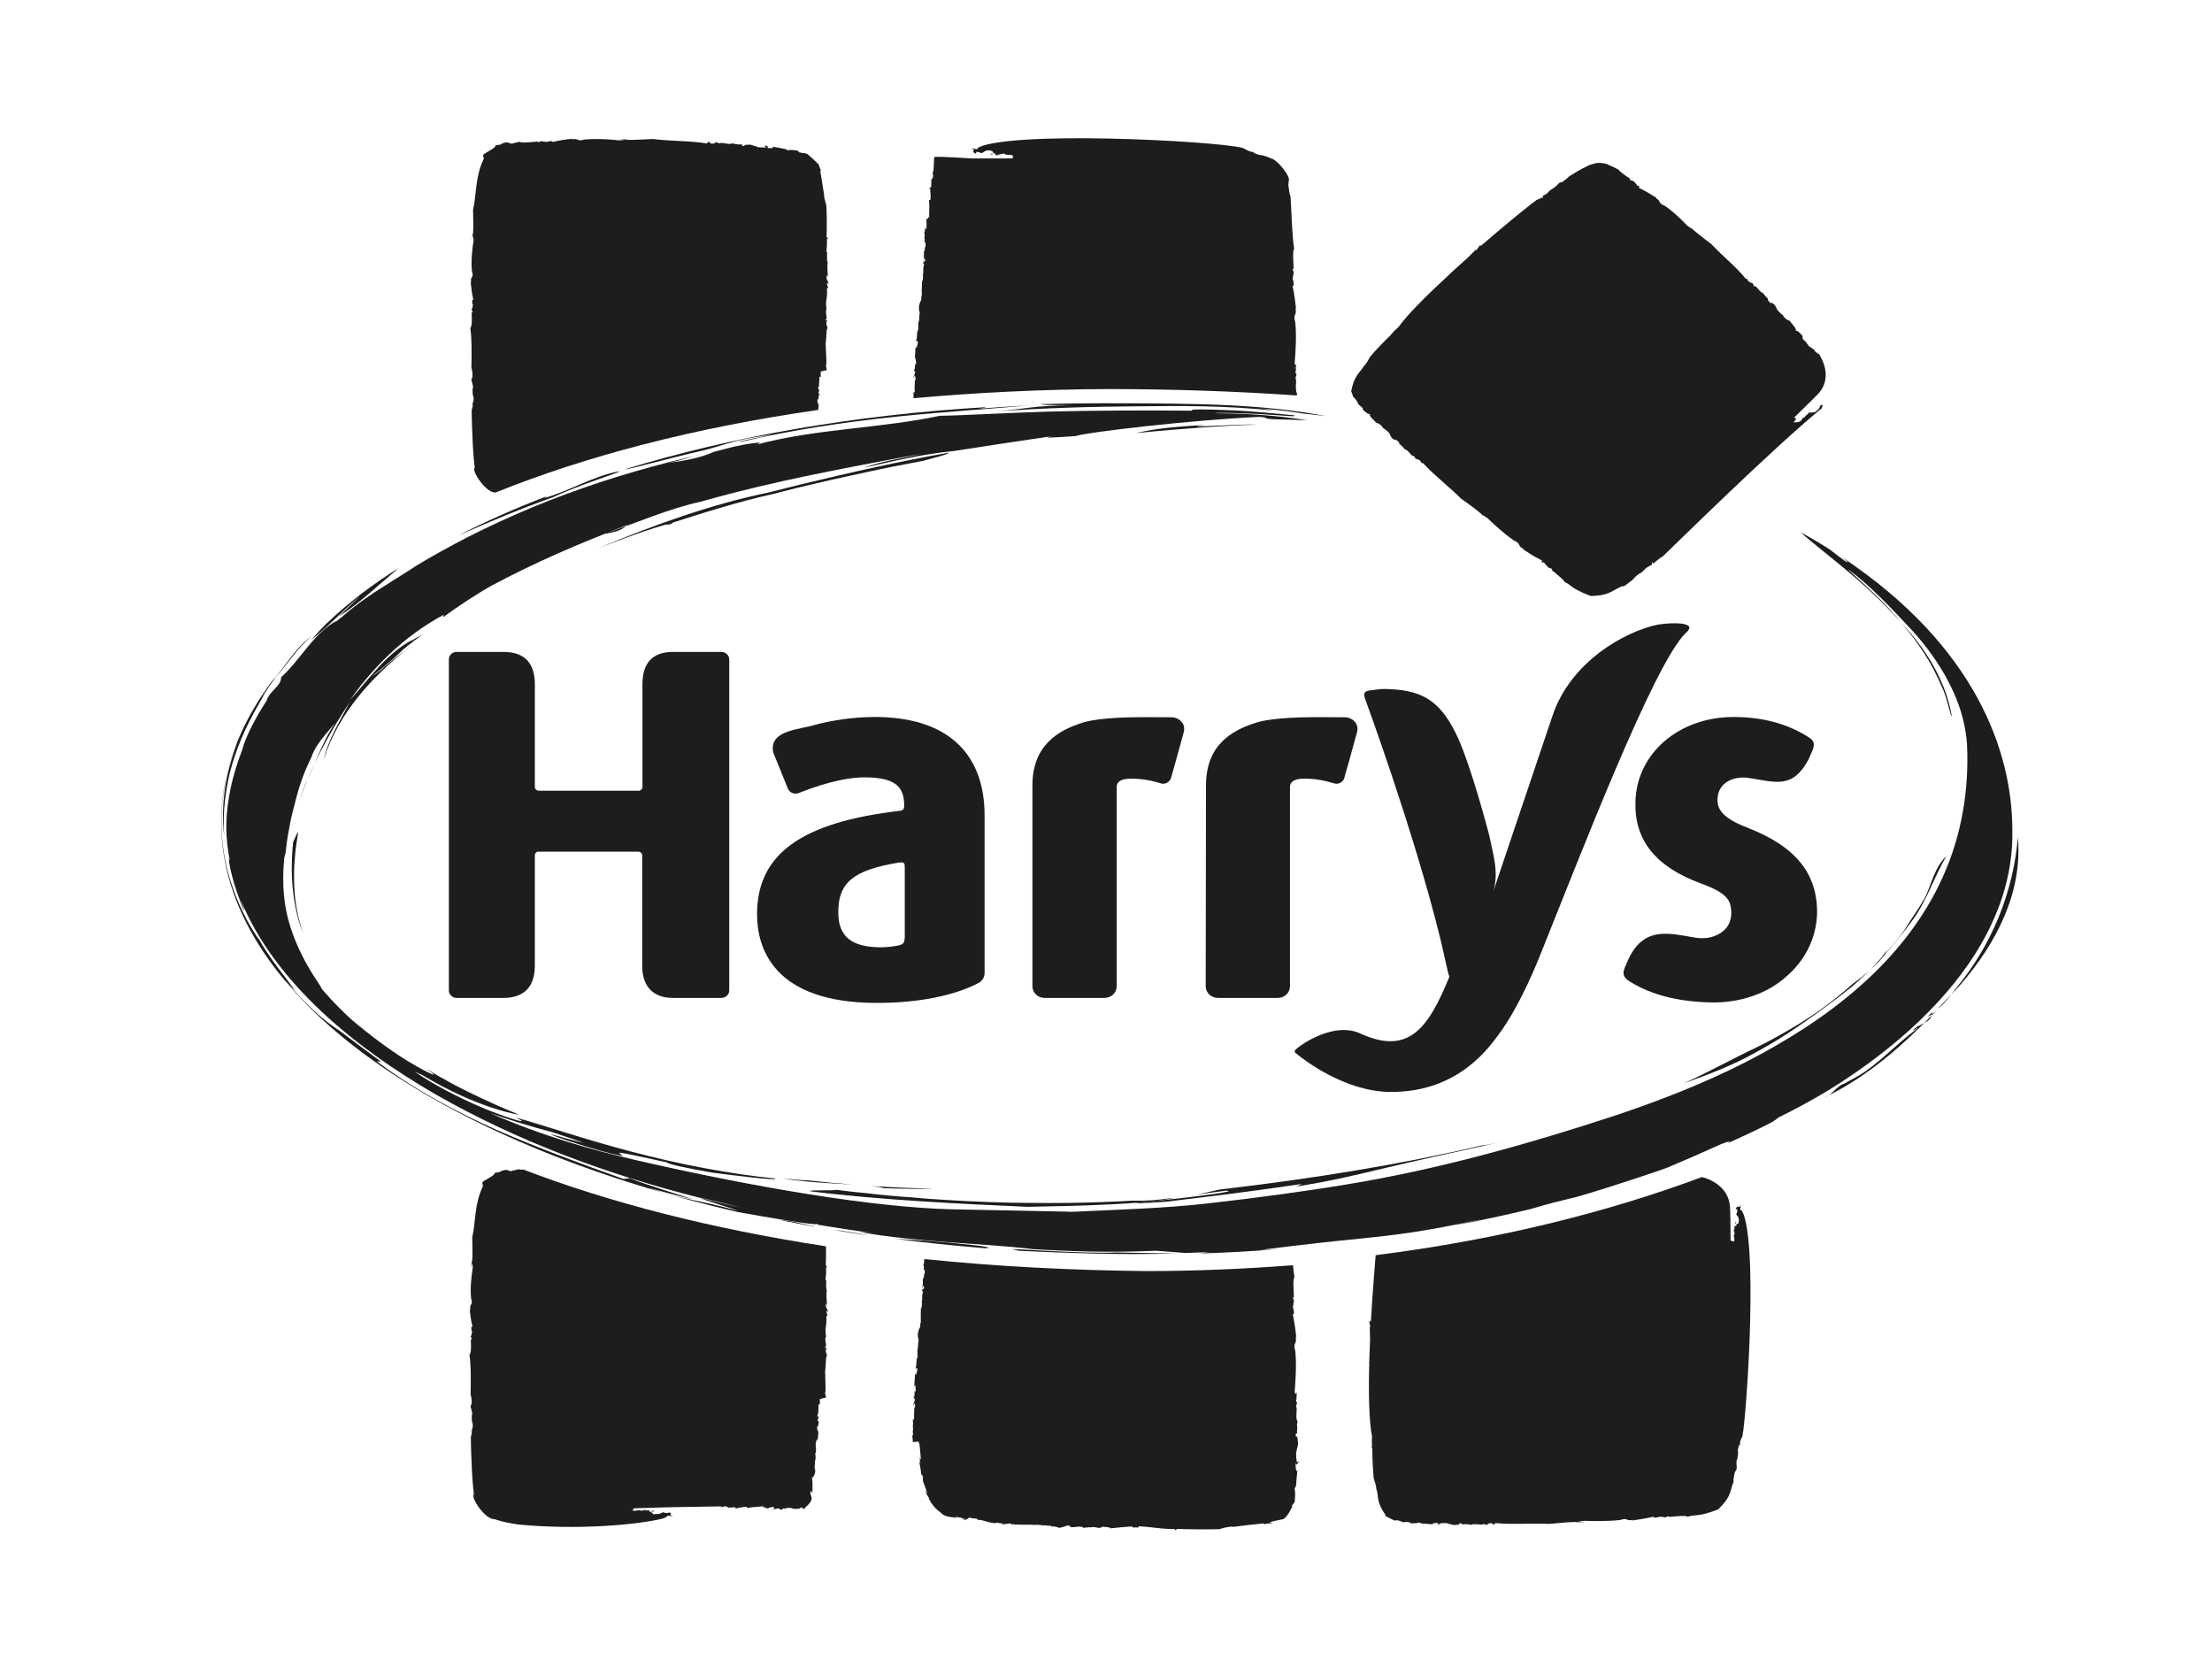
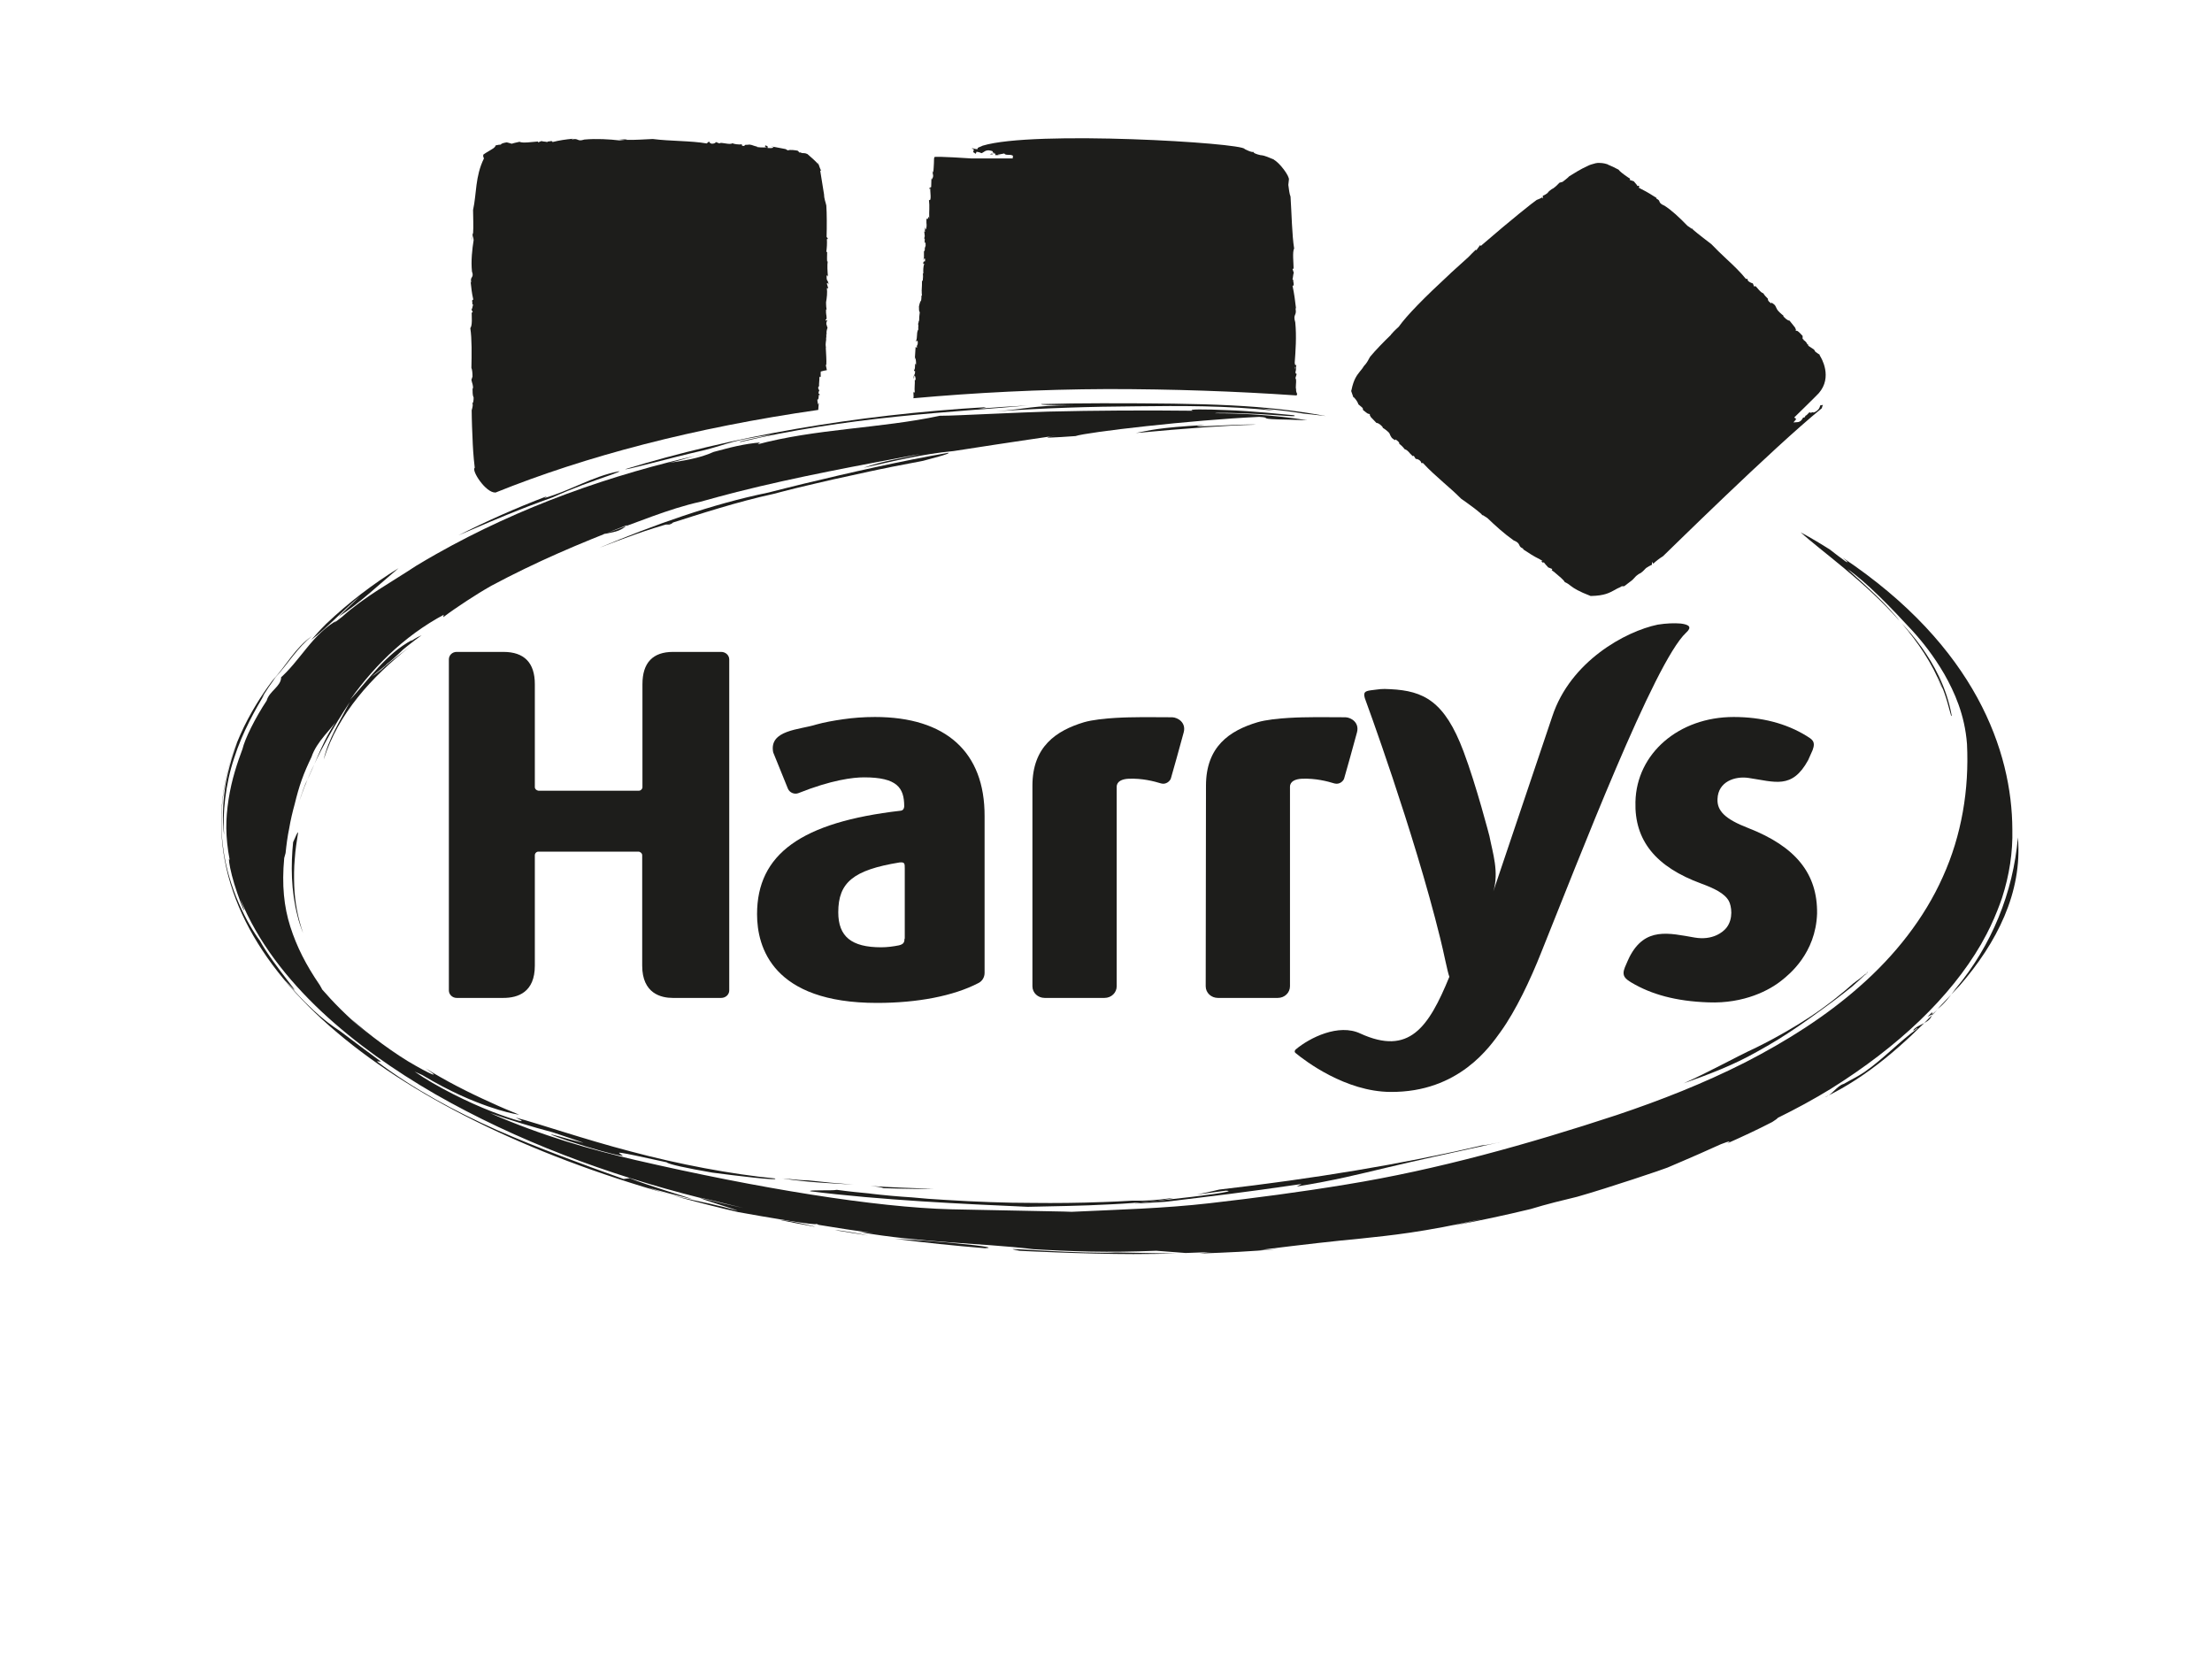
<svg xmlns="http://www.w3.org/2000/svg" width="80" height="60" viewBox="0 0 80 60" fill="none">
  <path d="M26.082 23.577H24.342C23.608 23.577 23.235 23.97 23.235 24.744V28.466C23.235 28.537 23.175 28.597 23.105 28.597H19.473C19.403 28.587 19.343 28.537 19.343 28.466V24.744C19.343 23.97 18.96 23.577 18.206 23.577H16.516C16.355 23.577 16.234 23.698 16.234 23.849V35.82C16.234 35.971 16.365 36.091 16.516 36.091H18.206C18.729 36.091 19.343 35.89 19.343 34.924V30.931C19.343 30.86 19.403 30.8 19.473 30.8H23.085C23.155 30.8 23.226 30.86 23.226 30.931V34.924C23.226 35.94 23.92 36.091 24.332 36.091H26.082C26.243 36.091 26.374 35.971 26.374 35.82V23.849C26.374 23.698 26.243 23.577 26.082 23.577Z" fill="#1D1D1B" />
  <path d="M63.222 29.945C62.387 29.623 62.096 29.321 62.116 28.899C62.136 28.265 62.749 28.064 63.232 28.134C64.198 28.275 64.812 28.557 65.395 27.49C65.395 27.49 65.536 27.178 65.556 27.128C65.677 26.806 65.526 26.736 65.335 26.615C64.6 26.163 63.715 25.931 62.699 25.931C60.717 25.931 59.188 27.249 59.148 28.999C59.108 30.398 59.883 31.353 61.532 31.957C61.995 32.128 62.377 32.309 62.528 32.59C62.619 32.761 62.699 33.224 62.438 33.556C62.317 33.707 61.945 34.019 61.291 33.908C60.355 33.747 59.5 33.516 58.937 34.602C58.937 34.602 58.816 34.854 58.766 34.985C58.635 35.307 58.796 35.407 59.007 35.538C59.721 35.961 60.607 36.212 61.784 36.252C63.081 36.303 64.007 35.81 64.45 35.447C64.701 35.246 65.667 34.482 65.717 33.043C65.737 31.605 64.953 30.619 63.222 29.945Z" fill="#1D1D1B" />
  <path d="M60.788 22.551C60.556 22.531 60.265 22.541 59.953 22.591C58.786 22.833 56.794 23.919 56.14 25.911L54.008 32.238C54.219 31.534 53.988 30.86 53.867 30.237C53.867 30.237 53.394 28.406 52.931 27.178C52.247 25.358 51.493 24.985 50.286 24.925C49.944 24.905 49.923 24.925 49.581 24.965C49.34 24.996 49.31 25.056 49.36 25.247C49.36 25.247 51.131 30.046 52.086 33.928C52.207 34.401 52.348 35.146 52.418 35.327C51.664 37.168 50.96 38.184 49.199 37.379C48.415 37.007 47.368 37.53 46.865 37.952C46.825 37.983 46.805 38.043 46.855 38.083C47.207 38.375 48.666 39.481 50.286 39.491C52.77 39.511 53.897 37.832 54.269 37.319C54.822 36.554 55.356 35.417 55.738 34.452C57.096 31.082 59.832 23.949 60.979 22.883C61.2 22.682 61.1 22.591 60.788 22.551Z" fill="#1D1D1B" />
  <path d="M32.712 33.949C32.712 34.089 32.671 34.15 32.51 34.19C32.309 34.23 32.088 34.26 31.867 34.26C30.79 34.26 30.317 33.868 30.317 32.993C30.317 31.916 30.861 31.464 32.531 31.192C32.722 31.172 32.722 31.233 32.722 31.404V33.949H32.712ZM31.645 25.931C31.233 25.931 30.851 25.961 30.498 26.012C30.146 26.062 29.814 26.122 29.523 26.203C28.929 26.394 27.803 26.394 27.963 27.209L28.497 28.526C28.557 28.667 28.728 28.738 28.869 28.687C30.076 28.205 30.851 28.114 31.253 28.114C32.45 28.114 32.702 28.496 32.702 29.16C32.702 29.19 32.691 29.311 32.571 29.321C28.98 29.734 27.38 30.89 27.38 33.063C27.38 34.26 27.943 36.272 31.716 36.272C33.184 36.272 34.482 36.021 35.377 35.558C35.528 35.488 35.609 35.337 35.609 35.186V29.522C35.619 27.199 34.211 25.931 31.645 25.931Z" fill="#1D1D1B" />
  <path d="M37.339 35.669C37.339 35.91 37.54 36.091 37.782 36.091H39.944C40.196 36.091 40.387 35.9 40.387 35.669V28.456C40.387 28.255 40.588 28.174 40.82 28.164C41.312 28.144 41.735 28.255 41.997 28.335C42.178 28.386 42.328 28.235 42.349 28.144C42.379 28.044 42.711 26.867 42.811 26.484C42.902 26.132 42.6 25.951 42.399 25.941C41.805 25.941 41.403 25.931 41.021 25.941C41.021 25.941 39.824 25.941 39.2 26.122C38.204 26.424 37.339 26.997 37.339 28.416V35.669Z" fill="#1D1D1B" />
  <path d="M43.606 35.669C43.606 35.91 43.807 36.091 44.049 36.091H46.212C46.463 36.091 46.654 35.9 46.654 35.669V28.456C46.654 28.255 46.855 28.174 47.087 28.164C47.58 28.144 48.002 28.255 48.264 28.335C48.455 28.386 48.596 28.235 48.616 28.144C48.646 28.044 48.978 26.867 49.078 26.484C49.169 26.132 48.867 25.951 48.666 25.941C48.072 25.941 47.67 25.931 47.288 25.941C47.288 25.941 46.091 25.941 45.477 26.122C44.471 26.424 43.616 26.997 43.616 28.416L43.606 35.669Z" fill="#1D1D1B" />
  <path d="M46.855 13.266L46.845 13.357L46.835 13.276L46.855 13.266ZM46.896 14.302C46.906 14.272 46.906 14.252 46.916 14.242C46.896 14.222 46.886 14.181 46.876 14.141C46.876 14.101 46.876 14.061 46.865 14.021C46.865 13.88 46.896 13.729 46.855 13.689V13.658L46.896 13.528L46.855 13.498C46.855 13.467 46.855 13.437 46.855 13.397L46.865 13.437L46.876 13.246L46.886 13.236L46.876 13.226L46.886 13.165L46.865 13.216L46.835 13.186L46.825 13.115C46.855 12.713 46.896 12.16 46.845 11.657C46.745 11.335 46.926 11.435 46.845 11.123L46.876 11.184C46.835 10.852 46.815 10.661 46.745 10.329C46.845 10.369 46.735 10.107 46.785 10.138L46.745 10.107C46.765 10.037 46.775 9.856 46.795 9.876L46.745 9.725L46.785 9.715C46.785 9.524 46.735 9.091 46.805 8.991C46.725 8.498 46.715 7.733 46.674 7.11C46.634 7.019 46.614 6.838 46.594 6.687L46.614 6.506C46.654 6.385 46.272 5.872 46.061 5.772H46.081C45.91 5.711 45.759 5.621 45.588 5.611C45.447 5.581 45.316 5.53 45.336 5.49C45.276 5.53 45.014 5.389 45.014 5.389C44.964 5.168 37.379 4.705 35.538 5.269C35.478 5.309 35.307 5.339 35.367 5.389C35.237 5.41 35.176 5.329 35.146 5.379C35.327 5.4 35.096 5.49 35.267 5.54L35.257 5.55C35.237 5.581 35.297 5.52 35.287 5.571L35.317 5.49C35.408 5.5 35.458 5.52 35.498 5.54C35.589 5.51 35.639 5.4 35.84 5.45H35.78C35.951 5.45 35.88 5.5 35.921 5.51H35.88L36.021 5.55C35.921 5.52 35.739 5.591 35.83 5.581C36.031 5.601 35.78 5.56 35.931 5.55C36.021 5.55 36.001 5.591 35.991 5.611H36.152C36.152 5.641 36.041 5.56 36.112 5.591L36.323 5.55C36.363 5.641 36.554 5.56 36.645 5.641C36.615 5.651 36.635 5.731 36.625 5.731C35.619 5.731 35.89 5.731 35.146 5.731C35.146 5.731 33.818 5.641 33.798 5.681C33.768 5.721 33.788 5.802 33.768 6.053C33.768 6.114 33.758 6.174 33.748 6.245C33.738 6.224 33.728 6.194 33.718 6.174L33.748 6.345C33.748 6.365 33.748 6.395 33.738 6.416C33.718 6.446 33.687 6.556 33.687 6.426L33.677 6.768L33.617 6.788C33.617 6.868 33.627 6.868 33.647 6.778C33.627 6.898 33.708 7.301 33.597 7.23C33.627 7.502 33.597 7.593 33.607 7.914C33.587 7.794 33.577 7.844 33.557 7.914C33.536 7.914 33.516 7.914 33.506 7.914C33.506 7.955 33.506 7.985 33.506 8.025C33.506 8.035 33.506 8.055 33.506 8.065C33.516 8.136 33.516 8.216 33.486 8.297C33.466 8.287 33.446 8.236 33.436 8.166L33.456 8.317H33.446L33.456 8.387L33.426 8.367L33.446 8.548C33.436 8.558 33.436 8.568 33.426 8.629L33.446 8.639L33.436 8.81L33.466 8.749C33.476 8.759 33.476 8.83 33.476 8.9H33.466V8.961C33.446 8.89 33.446 8.961 33.446 9.041C33.436 9.071 33.436 9.101 33.416 9.071C33.416 9.091 33.416 9.101 33.416 9.112V9.061C33.416 9.122 33.416 9.152 33.416 9.172C33.416 9.202 33.416 9.242 33.416 9.313C33.406 9.343 33.396 9.363 33.406 9.433L33.416 9.323V9.363L33.446 9.343L33.456 9.373C33.466 9.554 33.406 9.353 33.386 9.544L33.426 9.534C33.386 9.665 33.386 9.786 33.396 9.896C33.386 9.896 33.376 9.876 33.376 9.866C33.396 10.107 33.365 10.027 33.376 10.188C33.365 10.127 33.335 10.138 33.345 10.148C33.345 10.238 33.345 10.369 33.335 10.49L33.325 10.51L33.335 10.5C33.335 10.57 33.335 10.641 33.345 10.701L33.325 10.681C33.325 10.751 33.325 10.812 33.315 10.862C33.285 10.902 33.265 10.942 33.235 11.083C33.235 11.224 33.235 11.244 33.265 11.294C33.255 11.345 33.255 11.415 33.245 11.476V11.496C33.245 11.546 33.245 11.586 33.235 11.616H33.225V11.646C33.225 11.667 33.215 11.677 33.205 11.687C33.215 11.697 33.215 11.707 33.215 11.727H33.194L33.215 11.757C33.215 11.787 33.205 11.838 33.215 11.878V11.888L33.184 11.868H33.205L33.215 11.898V11.908C33.134 12.029 33.194 12.19 33.124 12.351L33.184 12.32C33.184 12.341 33.194 12.371 33.194 12.391C33.194 12.431 33.184 12.471 33.164 12.512L33.154 12.471L33.164 12.572C33.144 12.592 33.134 12.552 33.114 12.542L33.084 13.015L33.114 12.924C33.114 13.025 33.144 13.095 33.124 13.206C33.074 13.015 33.114 13.367 33.064 13.387L33.054 13.286C33.054 13.427 33.054 13.427 33.094 13.417C33.104 13.598 33.013 13.538 33.054 13.709L33.064 13.588C33.084 13.558 33.114 13.638 33.114 13.719C33.104 13.739 33.084 13.789 33.084 13.729C33.094 13.87 33.064 14.081 33.084 14.151C33.074 14.232 33.044 14.202 33.033 14.161C33.044 14.352 33.044 14.363 33.033 14.403C35.267 14.202 37.611 14.081 40.055 14.071C42.409 14.071 44.703 14.151 46.896 14.302Z" fill="#1D1D1B" />
-   <path d="M49.581 47.78C49.561 47.78 49.541 47.791 49.521 47.8L49.561 47.992H49.541C49.541 48.112 49.541 48.273 49.551 48.424C49.541 48.706 49.531 48.977 49.521 49.259C49.511 49.299 49.501 49.319 49.521 49.289V49.299C49.491 50.376 49.511 51.392 49.622 51.965C49.612 52.076 49.612 52.197 49.622 52.307L49.592 52.317L49.632 52.378C49.632 52.73 49.652 53.182 49.682 53.464C49.702 53.555 49.773 53.695 49.773 53.836C49.883 54.118 49.742 54.279 50.125 54.812C50.084 54.802 50.115 54.832 50.074 54.812C50.225 54.892 50.497 55.033 50.527 55.023C50.497 55.003 50.487 55.003 50.426 54.973C50.567 54.973 50.678 55.023 50.738 55.053L50.909 55.043L50.929 55.063L50.96 55.043L51.03 55.094C51.07 55.094 51.261 55.094 51.322 55.063C51.332 55.074 51.473 55.104 51.362 55.094L51.885 55.134L51.805 55.114C51.795 55.084 51.956 55.074 52.036 55.084C51.925 55.104 52.026 55.124 52.066 55.154C52.137 55.144 52.006 55.124 52.046 55.104C52.137 55.084 52.328 55.074 52.368 55.094L52.318 55.104C52.438 55.094 52.489 55.154 52.609 55.154C52.72 55.134 52.801 55.154 52.78 55.094C52.931 55.084 52.841 55.134 52.891 55.134C52.962 55.114 53.183 55.124 53.203 55.154C53.283 55.074 53.625 55.184 53.656 55.114L53.786 55.154C53.786 55.134 53.817 55.094 53.917 55.084C54.018 55.104 53.988 55.134 54.018 55.154L54.088 55.084C54.662 55.144 55.406 55.084 56.05 55.114C56.331 55.094 56.694 55.043 57.026 55.043L56.985 55.053H57.317L57.076 55.033L57.277 55.003C57.649 55.013 58.142 55.023 58.595 54.973C58.887 54.872 58.796 55.033 59.078 54.963L59.027 54.993C59.329 54.943 59.5 54.923 59.802 54.852C59.772 54.933 60.003 54.842 59.983 54.883L60.003 54.852C60.074 54.862 60.235 54.862 60.214 54.883L60.345 54.832L60.355 54.862C60.546 54.852 60.939 54.792 61.039 54.852C61.341 54.762 61.411 54.872 62.136 54.591C62.669 54.078 62.558 53.877 62.699 53.595C62.679 53.514 62.719 53.373 62.739 53.253L62.81 53.132C62.82 53.011 62.78 52.881 62.82 52.78L62.83 52.79C62.84 52.669 62.88 52.569 62.85 52.448C62.87 52.337 62.9 52.227 62.941 52.237C62.89 52.187 63.001 51.975 63.001 51.975C63.102 51.965 63.605 45.467 63.061 43.918C63.021 43.867 62.991 43.716 62.941 43.777C62.92 43.666 62.991 43.596 62.941 43.586C62.92 43.746 62.83 43.545 62.79 43.706L62.76 43.726L62.84 43.746C62.83 43.827 62.82 43.877 62.79 43.907C62.82 43.978 62.92 44.018 62.88 44.199V44.169C62.89 44.29 62.83 44.239 62.82 44.27V44.239L62.79 44.36C62.81 44.27 62.749 44.119 62.76 44.199C62.739 44.37 62.78 44.149 62.79 44.28C62.8 44.36 62.76 44.34 62.729 44.34V44.481C62.699 44.481 62.729 44.39 62.699 44.451L62.739 44.632C62.649 44.672 62.78 44.823 62.699 44.913C62.699 44.883 62.589 44.873 62.589 44.863C62.589 44.249 62.578 43.817 62.568 43.636C62.508 42.861 61.733 42.61 61.552 42.57C58.203 43.817 54.279 44.823 49.752 45.396C49.722 45.799 49.642 46.724 49.581 47.78Z" fill="#1D1D1B" />
-   <path d="M18.759 42.288C18.689 42.308 18.598 42.318 18.477 42.358C18.407 42.338 18.347 42.318 18.296 42.308C18.196 42.328 18.095 42.348 18.085 42.389C18.045 42.389 17.974 42.399 17.894 42.419C17.894 42.439 17.874 42.499 17.723 42.58C17.532 42.7 17.522 42.69 17.451 42.751C17.431 42.831 17.461 42.841 17.471 42.892C17.149 43.545 17.21 44.179 17.079 44.753C17.079 45.004 17.099 45.316 17.079 45.618L17.069 45.587L17.029 45.879L17.079 45.668L17.099 45.839C17.049 46.161 16.999 46.583 17.039 46.966C17.129 47.217 16.958 47.137 17.019 47.378L16.988 47.328C17.009 47.589 17.029 47.73 17.089 47.982C16.999 47.952 17.089 48.153 17.039 48.133L17.079 48.153C17.059 48.213 17.049 48.344 17.019 48.324L17.069 48.434L17.029 48.444C17.029 48.595 17.059 48.917 16.979 48.998C17.039 49.37 17.029 49.963 17.019 50.436C17.049 50.497 17.059 50.637 17.059 50.748L17.019 50.869C17.039 50.979 17.099 51.09 17.069 51.191L17.059 51.181C17.069 51.291 17.049 51.402 17.099 51.502C17.099 51.613 17.089 51.714 17.049 51.714C17.099 51.754 17.029 51.965 17.029 51.965C17.029 51.965 17.029 52.358 17.059 52.961C17.069 53.273 17.089 53.615 17.139 54.048C17.009 54.138 17.532 54.953 17.884 54.943C18.206 55.053 18.477 55.094 18.739 55.134C20.861 55.345 23.075 55.144 23.96 54.923C24.02 54.893 24.181 54.852 24.111 54.822C24.241 54.802 24.302 54.862 24.322 54.822C24.141 54.812 24.372 54.732 24.191 54.702C24.191 54.702 24.171 54.712 24.171 54.702L24.161 54.722C24.07 54.722 24.02 54.712 23.99 54.691C23.91 54.722 23.849 54.782 23.648 54.752L23.698 54.772C23.588 54.782 23.608 54.712 23.567 54.702H23.598L23.457 54.681C23.578 54.702 23.738 54.631 23.638 54.641C23.447 54.631 23.688 54.651 23.547 54.671C23.457 54.681 23.487 54.641 23.487 54.621L23.326 54.631C23.326 54.601 23.437 54.631 23.366 54.601L23.175 54.641C23.135 54.571 22.954 54.681 22.863 54.621C22.893 54.621 22.924 54.561 22.924 54.551C23.728 54.52 24.282 54.51 24.282 54.51L26.113 54.48C26.092 54.49 26.072 54.51 26.052 54.52L26.203 54.48H26.263C26.294 54.5 26.394 54.51 26.284 54.53L26.585 54.51L26.616 54.561C26.686 54.551 26.696 54.541 26.605 54.541C26.706 54.551 27.068 54.44 27.018 54.541C27.259 54.49 27.35 54.51 27.642 54.47C27.42 54.52 27.903 54.52 27.662 54.551C27.802 54.571 27.833 54.51 27.943 54.5C28.044 54.52 28.004 54.571 27.893 54.591L28.024 54.571V54.581L28.134 54.551C28.255 54.571 28.165 54.601 28.285 54.601L28.316 54.551L28.396 54.571C28.366 54.551 28.436 54.541 28.527 54.53V54.541L28.637 54.53C28.527 54.561 28.738 54.541 28.688 54.571C28.778 54.571 28.788 54.571 28.949 54.561L28.919 54.53C29.14 54.5 28.929 54.571 29.11 54.571L29.1 54.541C29.583 54.138 29.201 54.108 29.342 53.907C29.342 53.997 29.392 53.977 29.382 53.977C29.382 53.836 29.402 53.605 29.362 53.454C29.422 53.404 29.442 53.394 29.483 53.243C29.483 53.132 29.483 53.112 29.452 53.082C29.483 52.981 29.462 52.78 29.503 52.77C29.472 52.75 29.513 52.679 29.492 52.609L29.513 52.599L29.472 52.609C29.573 52.418 29.442 52.287 29.533 52.096V52.116L29.523 52.056C29.543 52.046 29.543 52.076 29.573 52.086L29.603 51.714L29.573 51.784C29.573 51.704 29.533 51.653 29.563 51.563C29.613 51.714 29.573 51.442 29.623 51.412L29.613 51.502C29.613 51.392 29.613 51.392 29.573 51.402C29.563 51.261 29.654 51.301 29.613 51.171V51.251C29.593 51.281 29.553 51.221 29.563 51.16C29.573 51.15 29.593 51.1 29.593 51.15C29.583 51.04 29.613 50.869 29.603 50.819C29.613 50.758 29.643 50.778 29.654 50.808C29.643 50.648 29.654 50.657 29.654 50.597C29.724 50.577 29.804 50.557 29.875 50.547L29.835 50.356H29.855C29.865 50.195 29.845 49.933 29.845 49.722L29.855 49.752C29.814 49.521 29.875 49.531 29.855 49.36L29.865 49.38V49.229L29.885 49.259C29.835 49.149 29.945 48.937 29.905 49.008C29.895 48.978 29.875 48.917 29.865 48.877C29.865 48.837 29.875 48.786 29.905 48.736L29.845 48.756L29.835 48.726C29.845 48.706 29.865 48.736 29.875 48.666C29.875 48.545 29.835 48.525 29.855 48.364H29.875C29.875 48.283 29.855 48.243 29.855 48.133L29.865 48.143C29.855 48.123 29.855 48.112 29.855 48.102C29.875 47.931 29.905 47.76 29.885 47.589L29.935 47.599L29.885 47.438C29.925 47.348 29.925 47.489 29.945 47.459C29.925 47.278 29.875 47.388 29.865 47.177C29.865 47.086 29.895 47.177 29.915 47.227C29.895 47.036 29.875 46.785 29.905 46.644H29.885C29.875 46.543 29.875 46.422 29.885 46.302H29.855C29.875 46.141 29.885 45.99 29.875 45.839L29.915 45.829L29.865 45.758C29.875 45.547 29.875 45.306 29.875 45.075C25.72 44.441 22.018 43.485 18.93 42.298C18.849 42.308 18.799 42.298 18.759 42.288Z" fill="#1D1D1B" />
  <path d="M29.613 14.564L29.583 14.634C29.583 14.554 29.543 14.503 29.573 14.413C29.623 14.564 29.583 14.292 29.633 14.262L29.643 14.342C29.643 14.232 29.643 14.232 29.603 14.242C29.603 14.161 29.623 14.131 29.643 14.101C29.623 14.131 29.583 14.061 29.593 14.001C29.603 13.99 29.623 13.94 29.623 13.99C29.613 13.88 29.643 13.709 29.633 13.658C29.654 13.598 29.674 13.618 29.684 13.648C29.674 13.487 29.684 13.498 29.684 13.437C29.754 13.417 29.834 13.397 29.905 13.387L29.865 13.196H29.885C29.895 13.035 29.875 12.773 29.865 12.562L29.875 12.592C29.834 12.361 29.895 12.371 29.875 12.2L29.885 12.22V12.069L29.905 12.099C29.855 11.989 29.965 11.777 29.925 11.848C29.915 11.807 29.895 11.757 29.885 11.717C29.885 11.667 29.895 11.626 29.925 11.576L29.865 11.596L29.855 11.566C29.865 11.546 29.885 11.576 29.895 11.506C29.895 11.385 29.865 11.365 29.875 11.194H29.895C29.885 11.113 29.875 11.073 29.875 10.963L29.885 10.993C29.875 10.973 29.875 10.952 29.875 10.932C29.905 10.761 29.925 10.59 29.905 10.419L29.955 10.429L29.905 10.258C29.945 10.168 29.945 10.309 29.965 10.278C29.945 10.097 29.895 10.208 29.895 9.997C29.905 9.946 29.915 9.946 29.925 9.967L29.945 10.007C29.925 9.816 29.915 9.584 29.935 9.454H29.915C29.905 9.353 29.915 9.232 29.915 9.112H29.885C29.905 8.961 29.915 8.8 29.905 8.649L29.945 8.639L29.895 8.568C29.905 8.206 29.905 7.723 29.885 7.432C29.865 7.331 29.804 7.19 29.804 7.039C29.754 6.768 29.724 6.506 29.663 6.164C29.684 6.184 29.684 6.154 29.704 6.174C29.643 6.094 29.623 5.963 29.573 5.862C29.583 5.892 29.583 5.923 29.593 5.953C29.543 5.852 29.261 5.631 29.201 5.571C29.09 5.52 29.06 5.55 28.98 5.53L28.959 5.51L28.919 5.52L28.849 5.45C28.798 5.44 28.567 5.4 28.497 5.44C28.487 5.42 28.346 5.389 28.456 5.4C28.265 5.369 28.074 5.319 27.893 5.299L27.974 5.329C27.974 5.359 27.802 5.369 27.722 5.339C27.843 5.329 27.742 5.289 27.702 5.259C27.601 5.289 27.742 5.319 27.702 5.329C27.601 5.339 27.4 5.329 27.35 5.309L27.41 5.299C27.279 5.299 27.229 5.239 27.108 5.229C26.988 5.249 26.917 5.218 26.927 5.279C26.766 5.279 26.867 5.229 26.817 5.218C26.736 5.239 26.515 5.208 26.495 5.178C26.394 5.259 26.062 5.118 26.022 5.188L25.891 5.138C25.881 5.158 25.851 5.198 25.74 5.198C25.64 5.168 25.67 5.138 25.64 5.118L25.559 5.188C24.996 5.088 24.231 5.108 23.608 5.027C23.326 5.037 22.974 5.068 22.642 5.058L22.682 5.047L22.36 5.027L22.592 5.058L22.401 5.078C22.048 5.037 21.576 5.007 21.133 5.047C20.851 5.138 20.942 4.977 20.67 5.047L20.721 5.017C20.429 5.047 20.268 5.068 19.976 5.138C20.006 5.058 19.785 5.148 19.815 5.108L19.795 5.138C19.735 5.118 19.574 5.118 19.594 5.098L19.463 5.148L19.453 5.118C19.282 5.128 18.9 5.188 18.789 5.128C18.719 5.148 18.628 5.158 18.508 5.198C18.437 5.178 18.377 5.158 18.326 5.148C18.216 5.168 18.125 5.188 18.115 5.229C18.075 5.229 18.005 5.239 17.924 5.259C17.924 5.279 17.904 5.339 17.753 5.42C17.552 5.54 17.552 5.54 17.481 5.591C17.461 5.671 17.491 5.681 17.502 5.731C17.18 6.385 17.24 7.009 17.109 7.593C17.109 7.844 17.129 8.166 17.109 8.458L17.099 8.427L17.069 8.719L17.109 8.508L17.129 8.689C17.079 9.001 17.029 9.433 17.069 9.816C17.16 10.067 16.978 9.987 17.049 10.228L17.019 10.178C17.049 10.439 17.059 10.58 17.119 10.842C17.029 10.812 17.119 11.013 17.069 10.993L17.109 11.013C17.089 11.073 17.079 11.204 17.049 11.184L17.099 11.294L17.059 11.305C17.059 11.455 17.089 11.777 17.009 11.868C17.069 12.24 17.059 12.834 17.049 13.306C17.079 13.367 17.089 13.508 17.089 13.618L17.049 13.739C17.069 13.85 17.129 13.96 17.099 14.061L17.089 14.051C17.099 14.161 17.079 14.272 17.129 14.373C17.129 14.483 17.119 14.584 17.079 14.584C17.129 14.624 17.059 14.835 17.059 14.835C17.059 14.835 17.059 15.228 17.089 15.831C17.099 16.143 17.119 16.495 17.17 16.918C17.039 17.008 17.562 17.823 17.914 17.813H17.924C21.163 16.505 25.096 15.469 29.593 14.825L29.613 14.564Z" fill="#1D1D1B" />
-   <path d="M33.456 45.537V45.557L33.426 45.537L33.416 45.698C33.406 45.708 33.396 45.718 33.396 45.779L33.416 45.789L33.406 45.96L33.436 45.899C33.446 45.909 33.446 45.98 33.446 46.05H33.436V46.111C33.416 46.04 33.416 46.111 33.416 46.191C33.406 46.221 33.406 46.251 33.386 46.221C33.386 46.241 33.376 46.211 33.376 46.211C33.376 46.272 33.376 46.312 33.376 46.322C33.376 46.352 33.376 46.392 33.376 46.473C33.365 46.493 33.355 46.523 33.365 46.593L33.376 46.523L33.406 46.503L33.416 46.533C33.426 46.714 33.365 46.513 33.345 46.704L33.386 46.694C33.345 46.825 33.345 46.945 33.355 47.046C33.345 47.046 33.335 47.026 33.335 47.016C33.355 47.257 33.325 47.177 33.335 47.338C33.325 47.277 33.295 47.288 33.305 47.297C33.305 47.438 33.295 47.69 33.305 47.861L33.285 47.831C33.285 47.901 33.285 47.962 33.275 48.002C33.245 48.042 33.225 48.092 33.194 48.233C33.194 48.374 33.194 48.394 33.225 48.434C33.215 48.485 33.215 48.555 33.205 48.615V48.636C33.205 48.686 33.205 48.726 33.194 48.756H33.184L33.194 48.786C33.194 48.806 33.184 48.816 33.174 48.816C33.184 48.827 33.184 48.837 33.184 48.857H33.164L33.184 48.887C33.184 48.927 33.174 48.967 33.184 49.008L33.174 49.018L33.164 49.028H33.184L33.194 49.058C33.114 49.179 33.174 49.34 33.104 49.501L33.164 49.47C33.174 49.49 33.174 49.521 33.174 49.541C33.174 49.581 33.164 49.611 33.144 49.661L33.134 49.621L33.144 49.722C33.124 49.742 33.114 49.692 33.094 49.692L33.064 50.164L33.104 50.074C33.104 50.175 33.134 50.245 33.104 50.356C33.054 50.164 33.094 50.517 33.054 50.547L33.044 50.446C33.044 50.587 33.044 50.587 33.084 50.577C33.094 50.758 33.003 50.698 33.044 50.869L33.054 50.758C33.074 50.728 33.104 50.798 33.094 50.879C33.084 50.899 33.064 50.949 33.064 50.889C33.074 51.03 33.044 51.241 33.064 51.301C33.054 51.372 33.023 51.352 33.013 51.311C33.034 51.613 33.003 51.442 33.023 51.754H33.003L33.023 51.865L32.973 52.016L33.003 51.965C33.003 52.036 33.013 52.086 33.013 52.156C33.084 52.146 33.154 52.146 33.225 52.136C33.225 52.156 33.225 52.176 33.225 52.187H33.245C33.275 52.358 33.285 52.589 33.305 52.78C33.285 52.78 33.275 52.73 33.265 52.69C33.265 52.76 33.265 52.861 33.295 52.911L33.245 52.85C33.265 53.001 33.335 53.283 33.305 53.333C33.315 53.313 33.355 53.313 33.386 53.444C33.325 53.544 33.496 53.796 33.536 54.037C33.516 54.017 33.456 53.856 33.466 53.897C33.486 54.017 33.536 54.098 33.617 54.198L33.577 54.178C33.667 54.349 33.798 54.55 34.019 54.701C34.2 54.923 34.623 54.852 34.553 54.903C34.714 54.923 34.422 54.852 34.623 54.862C34.673 54.903 34.804 54.862 34.794 54.913L34.774 54.923H34.915L34.824 54.973C34.945 54.973 35.035 54.923 35.045 54.882C35.156 54.923 35.317 54.903 35.367 54.953L35.327 54.963C35.639 54.963 35.84 55.144 36.102 55.063C36.112 55.074 36.122 55.084 36.082 55.084L36.273 55.094L36.222 55.134L36.554 55.094V55.124C36.766 55.144 37.108 55.144 37.379 55.144L37.339 55.154C37.641 55.124 37.631 55.184 37.852 55.164L37.832 55.174L38.033 55.184L37.993 55.214C38.144 55.164 38.415 55.305 38.325 55.255C38.405 55.234 38.556 55.204 38.576 55.174C38.788 55.174 38.627 55.214 38.767 55.234C38.928 55.234 38.949 55.194 39.16 55.224V55.255C39.26 55.255 39.321 55.234 39.462 55.234L39.421 55.245C39.653 55.184 39.713 55.325 39.884 55.214C39.985 55.234 40.166 55.224 40.156 55.275C40.437 55.245 40.659 55.224 40.94 55.204C40.991 55.295 41.001 55.204 41.172 55.255L41.162 55.204C41.564 55.204 42.037 55.315 42.48 55.295L42.5 55.345L42.58 55.295C43.063 55.315 43.697 55.315 44.089 55.305C44.21 55.275 44.401 55.204 44.602 55.214L44.582 55.224C44.934 55.174 45.306 55.134 45.719 55.094C45.709 55.114 45.719 55.124 45.719 55.134C45.809 55.084 45.95 55.104 46.041 55.084L45.92 55.063C45.99 55.023 46.292 54.963 46.403 54.943C46.463 54.923 46.614 54.762 46.694 54.56L46.735 54.51L46.725 54.45L46.825 54.319C46.825 54.249 46.865 53.947 46.815 53.856C46.835 53.846 46.865 53.665 46.865 53.806L46.926 53.102L46.906 53.203C46.865 53.212 46.845 53.001 46.865 52.901C46.896 53.041 46.926 52.921 46.966 52.87C46.946 52.77 46.926 52.941 46.906 52.891C46.876 52.77 46.865 52.529 46.886 52.468L46.896 52.518C46.886 52.358 46.956 52.327 46.946 52.176C46.916 52.036 46.946 51.935 46.865 51.955C46.845 51.764 46.916 51.885 46.916 51.824L46.906 51.794C46.906 51.764 46.906 51.734 46.916 51.694C46.916 51.633 46.916 51.573 46.906 51.513C46.916 51.472 46.926 51.412 46.936 51.422C46.876 51.342 46.886 51.241 46.886 51.211C46.886 51.07 46.916 50.919 46.876 50.879V50.849L46.916 50.718C46.906 50.718 46.896 50.708 46.876 50.698C46.876 50.667 46.876 50.627 46.876 50.597L46.886 50.637L46.896 50.446L46.906 50.436L46.896 50.426V50.336L46.876 50.416L46.835 50.386L46.825 50.315C46.855 49.913 46.896 49.36 46.845 48.857C46.745 48.535 46.926 48.636 46.855 48.324L46.886 48.384C46.845 48.052 46.825 47.871 46.755 47.529C46.855 47.559 46.745 47.308 46.795 47.338L46.755 47.308C46.775 47.237 46.775 47.056 46.805 47.076L46.755 46.925L46.795 46.915C46.795 46.714 46.745 46.302 46.815 46.191C46.795 46.06 46.775 45.919 46.765 45.758C45.065 45.889 43.294 45.97 41.443 45.97C38.657 45.94 35.991 45.799 33.456 45.537Z" fill="#1D1D1B" />
  <path d="M56.593 21.052C56.684 21.092 56.754 21.143 56.814 21.193C56.935 21.284 57.086 21.384 57.529 21.555C58.042 21.545 58.213 21.434 58.384 21.344C58.454 21.304 58.524 21.264 58.605 21.233C58.625 21.213 58.655 21.193 58.716 21.203C58.726 21.203 58.746 21.203 58.766 21.183L59.017 20.992C59.047 20.972 59.078 20.931 59.108 20.901C59.229 20.761 59.329 20.73 59.329 20.73L59.369 20.7C59.43 20.66 59.51 20.559 59.54 20.539C59.571 20.519 59.681 20.449 59.742 20.428L59.752 20.318L59.792 20.388C59.872 20.308 60.013 20.197 60.144 20.117C60.224 20.046 64.138 16.183 65.888 14.765C65.888 14.745 65.918 14.664 65.928 14.644L65.828 14.664C65.818 14.725 65.797 14.805 65.667 14.886C65.636 14.906 65.606 14.916 65.586 14.916C65.566 14.916 65.556 14.916 65.546 14.906L65.486 14.936L65.476 14.916H65.435L65.325 15.027L65.315 15.017L65.254 15.107L65.214 15.097C65.214 15.097 65.144 15.268 65.003 15.268L64.862 15.278L64.963 15.157L64.892 15.097C64.892 15.097 65.677 14.332 65.777 14.222C66.29 13.638 65.868 12.934 65.818 12.864L65.808 12.854L65.818 12.834L65.727 12.773L65.657 12.723C65.657 12.723 65.616 12.652 65.606 12.642L65.395 12.502L65.405 12.471C65.395 12.471 65.405 12.471 65.365 12.451C65.335 12.371 65.264 12.32 65.234 12.3C65.234 12.3 65.224 12.29 65.224 12.27L65.194 12.26V12.149C65.053 11.989 65.003 11.968 65.003 11.968L64.942 11.958L64.953 11.918C64.953 11.908 64.922 11.868 64.922 11.848C64.922 11.848 64.781 11.667 64.721 11.596C64.641 11.596 64.52 11.476 64.49 11.425L64.5 11.415C64.429 11.365 64.288 11.234 64.268 11.184L64.228 11.103C64.218 11.073 64.198 11.043 64.168 11.013C64.138 10.993 64.077 10.952 64.077 10.942L64.057 10.973L64.007 10.932C63.957 10.892 63.937 10.862 63.937 10.802C63.876 10.741 63.806 10.671 63.776 10.61C63.705 10.59 63.635 10.51 63.574 10.439C63.544 10.409 63.504 10.349 63.484 10.349L63.434 10.359L63.423 10.319L63.393 10.248C63.363 10.248 63.263 10.198 63.232 10.168C63.202 10.138 63.202 10.107 63.202 10.087H63.142C62.961 9.856 62.689 9.594 62.438 9.363C62.246 9.182 62.055 9.001 61.894 8.83C61.854 8.8 61.391 8.448 61.22 8.297L61.23 8.287L61.2 8.267L61.19 8.277L61.029 8.166C60.727 7.854 60.466 7.613 60.204 7.442C60.063 7.381 60.033 7.341 60.013 7.281C60.003 7.25 59.993 7.23 59.903 7.18L59.913 7.16C59.721 7.039 59.601 6.959 59.38 6.848L59.269 6.788L59.289 6.737L59.259 6.717L59.218 6.727L59.198 6.687C59.188 6.667 59.108 6.587 59.088 6.556L58.937 6.506L58.957 6.466C58.927 6.446 58.897 6.426 58.866 6.405C58.706 6.295 58.585 6.204 58.535 6.134C58.514 6.124 58.494 6.114 58.474 6.104C58.404 6.063 58.273 6.003 58.152 5.953L58.142 5.943C58.112 5.933 57.991 5.892 57.84 5.892C57.8 5.892 57.75 5.892 57.71 5.903C57.599 5.933 57.488 5.963 57.438 5.993C57.146 6.124 56.935 6.265 56.754 6.375C56.714 6.426 56.513 6.577 56.513 6.577L56.402 6.607C56.382 6.627 56.362 6.647 56.342 6.667C56.291 6.727 56.181 6.808 56.181 6.808C56.15 6.828 56.12 6.838 56.11 6.848C56.06 6.888 56.01 6.919 55.979 6.969L55.959 6.989C55.879 7.049 55.828 7.069 55.798 7.079V7.18L55.768 7.14C55.738 7.17 55.577 7.23 55.577 7.23C55.466 7.301 54.641 7.955 53.595 8.86L53.565 8.89L53.525 8.87L53.394 9.051L53.374 9.031C53.294 9.101 53.203 9.202 53.112 9.293C52.911 9.474 52.7 9.665 52.479 9.866L52.449 9.896C51.513 10.761 50.879 11.405 50.587 11.818C50.587 11.818 50.406 11.979 50.336 12.069L50.306 12.099V12.109L50.296 12.119C50.044 12.361 49.732 12.683 49.551 12.904C49.541 12.924 49.531 12.944 49.511 12.974C49.471 13.055 49.41 13.155 49.33 13.236C49.29 13.306 49.239 13.367 49.189 13.427C49.078 13.568 48.958 13.709 48.877 14.111L48.867 14.141C48.897 14.232 48.928 14.312 48.948 14.373L48.958 14.363C49.048 14.453 49.109 14.554 49.129 14.624L49.249 14.725V14.735L49.28 14.745L49.3 14.835L49.33 14.855C49.37 14.886 49.461 14.966 49.491 14.966L49.541 14.976V15.017L49.551 15.037C49.561 15.047 49.571 15.067 49.571 15.077L49.783 15.298C49.853 15.288 49.974 15.399 50.014 15.459L50.004 15.469C50.074 15.509 50.225 15.62 50.255 15.68L50.276 15.731L50.296 15.771C50.316 15.801 50.326 15.831 50.366 15.861C50.396 15.882 50.426 15.902 50.447 15.922L50.467 15.892L50.527 15.932C50.577 15.972 50.608 16.002 50.608 16.043V16.053C50.668 16.093 50.758 16.183 50.799 16.244C50.879 16.264 50.94 16.334 51 16.405C51.03 16.435 51.07 16.475 51.09 16.495L51.131 16.485L51.201 16.596C51.251 16.596 51.302 16.616 51.352 16.656L51.362 16.666C51.392 16.696 51.402 16.727 51.402 16.747H51.463L51.483 16.767C51.684 16.988 51.946 17.22 52.217 17.461C52.428 17.642 52.65 17.843 52.841 18.034C52.881 18.064 52.921 18.095 52.971 18.125C53.163 18.266 53.394 18.427 53.585 18.598V18.608L53.615 18.638L53.625 18.628L53.796 18.738C54.068 19 54.4 19.302 54.742 19.543C54.893 19.604 54.923 19.654 54.953 19.724C54.973 19.765 54.983 19.795 55.094 19.845L55.084 19.865L55.114 19.885C55.315 20.016 55.446 20.107 55.688 20.227L55.788 20.288L55.738 20.308L55.758 20.318C55.768 20.328 55.788 20.338 55.798 20.348L55.839 20.338L55.859 20.368C55.869 20.388 55.899 20.408 55.919 20.439C55.949 20.469 55.979 20.499 55.989 20.519L56.14 20.579L56.12 20.62C56.14 20.64 56.17 20.66 56.201 20.68C56.402 20.851 56.543 20.962 56.593 21.052Z" fill="#1D1D1B" />
  <path d="M66.642 20.167C66.814 20.308 66.884 20.378 66.753 20.308C66.572 20.177 66.371 20.026 66.18 19.875C65.848 19.664 65.496 19.453 65.124 19.252C65.848 19.916 67.417 21.002 68.695 22.451C68.644 22.38 68.453 22.149 68.192 21.877C67.759 21.424 67.125 20.861 66.814 20.579C67.498 21.042 68.413 21.998 69.167 22.813C69.54 23.225 69.932 23.718 70.314 24.372C70.686 25.026 71.059 25.851 71.139 26.907C71.22 28.547 70.948 30.206 70.264 31.715C69.59 33.224 68.524 34.562 67.276 35.659C66.029 36.765 64.6 37.66 63.112 38.425C61.623 39.179 60.063 39.793 58.474 40.326C55.295 41.373 51.966 42.308 48.676 42.841C47.026 43.113 45.417 43.324 43.757 43.515C42.097 43.706 40.437 43.747 38.757 43.827C38.757 43.817 37.148 43.797 34.402 43.736C31.655 43.666 27.451 42.982 22.994 41.956C21.395 41.584 19.604 41.081 17.723 40.256C18.467 40.517 19.222 40.749 19.986 40.95C21.546 41.473 21.153 41.342 20.62 41.212C20.087 41.061 19.433 40.87 20.489 41.242C21.566 41.594 22.109 41.725 22.34 41.775C22.582 41.825 22.531 41.795 22.461 41.755C22.34 41.664 22.139 41.604 24.111 42.036C24.171 42.107 24.835 42.248 25.761 42.409C26.515 42.509 28.235 42.721 28.024 42.62C26.465 42.469 24.543 42.107 22.813 41.644C21.083 41.191 19.554 40.658 18.648 40.417C19.192 40.668 18.669 40.538 17.803 40.206C16.938 39.874 15.761 39.29 14.997 38.757L15.268 38.878C16.325 39.511 17.109 39.823 17.652 40.014C18.206 40.206 18.538 40.276 18.779 40.316C18.437 40.175 18.095 40.035 17.753 39.874C16.898 39.491 16.103 39.079 15.389 38.636C15.62 38.797 15.711 38.858 15.681 38.868C15.64 38.868 15.389 38.747 15.037 38.546C14.323 38.154 13.267 37.369 12.713 36.856C12.904 37.047 13.116 37.238 13.317 37.409C12.492 36.705 12.049 36.242 11.637 35.769C11.657 35.789 11.647 35.769 11.566 35.629C11.063 34.894 10.732 34.24 10.5 33.516C10.269 32.792 10.188 32.007 10.279 31.031L10.329 30.85C10.359 30.548 10.399 30.247 10.46 29.955C10.51 29.653 10.581 29.361 10.661 29.07C10.732 28.778 10.812 28.486 10.913 28.205C11.013 27.923 11.134 27.651 11.265 27.38C11.456 26.806 11.969 26.394 12.311 25.891C11.707 26.635 11.446 27.551 11.043 28.355C10.933 28.637 10.842 28.919 10.752 29.21C10.862 28.858 10.983 28.516 11.124 28.184C11.526 27.219 12.049 26.303 12.653 25.388C12.311 26.052 11.878 26.716 11.707 27.47C12.23 25.81 13.438 24.483 14.816 23.396C14.293 23.808 13.78 24.14 13.347 24.724C13.87 24.06 14.554 23.477 15.248 22.974C14.474 23.306 14.122 24.06 13.438 24.473C13.961 24.06 14.474 23.637 14.906 23.145C13.961 23.648 13.347 24.563 12.663 25.307C13.608 23.98 14.826 22.813 16.375 22.068C16.204 22.068 16.033 22.149 16.033 22.32C16.314 22.108 16.596 21.917 16.888 21.726C17.18 21.535 17.471 21.354 17.773 21.183C19.393 20.318 20.952 19.654 22.682 18.99C22.421 19.241 22.159 19.241 21.817 19.322C23.024 18.91 24.151 18.407 25.338 18.145C25.77 18.024 26.213 17.904 26.646 17.793C28.839 17.24 31.092 16.827 33.305 16.415C32.611 16.586 31.927 16.666 31.233 16.918C32.359 16.666 33.396 16.415 34.482 16.314C34.945 16.244 35.398 16.173 35.981 16.083C36.564 15.992 37.269 15.892 38.214 15.751C37.429 15.872 38.184 15.821 38.898 15.771C39.301 15.63 43.103 15.188 45.538 15.077C46.071 15.107 45.346 15.157 46.614 15.177C46.966 15.188 47.167 15.198 47.278 15.198C46.081 15.006 44.904 14.946 43.938 14.946C43.968 14.916 44.793 14.936 45.558 14.976C46.322 15.017 47.016 15.097 46.785 15.017C46.342 14.976 45.296 14.866 44.431 14.835C43.566 14.795 42.872 14.795 43.153 14.855C41.483 14.835 39.582 14.845 37.912 14.886C36.655 14.926 35.528 14.986 34.703 15.017C34.432 15.027 34.19 15.037 33.989 15.037C31.836 15.499 29.503 15.499 27.35 16.083C27.44 16.083 27.44 16.002 27.521 16.002C27.219 16.022 26.927 16.073 26.646 16.133C26.364 16.194 26.082 16.274 25.811 16.344C25.278 16.586 24.674 16.666 24.161 16.747C24.593 16.666 25.026 16.495 25.459 16.415C22.089 17.159 18.809 18.326 15.781 20.036C15.54 20.177 15.299 20.308 15.057 20.459C14.132 21.072 13.186 21.575 12.371 22.31C12.15 22.481 11.939 22.642 11.717 22.823C11.979 22.742 12.059 22.491 12.24 22.41C11.295 22.913 10.862 23.909 10.078 24.573L10.168 24.493C10.168 24.825 9.736 24.996 9.645 25.338C9.444 25.639 9.243 25.991 9.082 26.313C8.921 26.635 8.81 26.917 8.77 27.088C8.589 27.571 8.378 28.184 8.267 28.909C8.156 29.633 8.146 30.247 8.307 31.102L8.297 31.092C8.257 30.991 8.287 31.273 8.388 31.665C8.488 32.057 8.659 32.54 8.8 32.882C8.891 33.033 8.77 32.752 8.689 32.51C9.323 34.069 10.389 35.417 11.617 36.574C12.854 37.731 14.262 38.717 15.741 39.572C18.709 41.272 21.968 42.479 25.328 43.324C25.338 43.304 25.69 43.405 26.877 43.686C26.354 43.576 25.841 43.455 25.328 43.324C25.318 43.364 26.666 43.757 26.676 43.787C25.026 43.334 24.755 43.415 23.437 42.952C23.97 43.103 24.503 43.244 25.046 43.374C24.795 43.274 23.417 42.871 22.773 42.61L22.552 42.64C21.032 42.097 19.493 41.533 17.974 40.87C16.465 40.196 14.977 39.401 13.629 38.385L13.78 38.395C12.542 37.489 12.361 37.319 12.089 37.148C11.959 37.057 11.818 36.956 11.546 36.725C11.285 36.494 10.882 36.132 10.309 35.447C11.305 36.514 9.866 34.894 9.404 34.029C8.961 33.435 8.247 32.118 8.066 30.629C7.955 29.804 8.015 29.029 8.116 28.466C8.227 27.802 8.418 27.239 8.589 26.837C8.388 27.36 8.186 28.044 8.116 28.677C8.036 29.311 8.056 29.895 8.106 30.196C8.046 29.442 8.146 28.376 8.468 27.42C8.77 26.464 9.263 25.619 9.565 25.106L9.464 25.237C9.645 24.955 9.806 24.714 9.967 24.493C10.42 24 10.762 23.416 11.285 23.004C10.681 23.416 10.339 24.09 9.846 24.623C9.635 24.905 9.444 25.187 9.273 25.468C8.398 26.897 7.945 28.426 8.005 30.005C8.227 36.081 15.842 41.332 26.696 43.837C27.581 43.998 29.623 44.35 29.523 44.26L29.613 44.3C30.277 44.41 30.931 44.511 31.605 44.602C31.112 44.541 31.283 44.581 31.032 44.551C33.386 44.954 35.307 44.944 37.379 45.175L37.128 45.165C38.808 45.266 40.075 45.306 41.816 45.235L42.882 45.316C43.938 45.266 43.375 45.336 44.421 45.225C43.425 45.326 43.928 45.266 43.375 45.336C44.441 45.296 45.165 45.266 46.202 45.175C45.88 45.195 45.89 45.185 45.578 45.205C47.278 44.994 48.183 44.893 49.229 44.793C50.266 44.682 51.453 44.572 53.636 44.078C53.294 44.159 52.921 44.25 52.539 44.33C53.505 44.149 54.44 43.948 55.356 43.727C55.949 43.545 56.533 43.405 57.036 43.284C58.172 42.962 60.224 42.268 60.305 42.228C60.385 42.187 61.11 41.896 62.236 41.383C62.568 41.252 62.619 41.262 62.468 41.352C63.031 41.101 63.574 40.849 64.097 40.578C64.208 40.507 64.278 40.457 64.299 40.427C64.953 40.105 65.586 39.763 66.21 39.381C68.674 37.842 70.535 36.061 71.642 34.16C71.662 34.13 71.672 34.099 71.692 34.069C71.904 33.697 72.085 33.315 72.236 32.933C72.296 32.782 72.356 32.621 72.407 32.47C72.668 31.665 72.799 30.83 72.779 29.995C72.769 27.189 71.461 23.386 66.642 20.167Z" fill="#1D1D1B" />
  <path d="M10.601 30.458C10.56 30.86 10.54 31.303 10.56 31.756C10.581 32.208 10.641 32.671 10.762 33.134C10.812 33.345 10.882 33.546 10.963 33.747C10.772 33.194 10.661 32.621 10.641 32.037C10.631 31.705 10.631 31.383 10.661 31.061C10.681 30.74 10.732 30.418 10.782 30.106C10.752 30.096 10.701 30.237 10.601 30.458Z" fill="#1D1D1B" />
  <path d="M44.33 43.063C44.843 43.073 43.375 43.264 42.238 43.385C41.101 43.505 40.297 43.586 42.137 43.465C44.119 43.224 44.793 43.153 47.077 42.821L46.896 42.912C48.274 42.69 49.139 42.469 50.155 42.228C51.171 41.986 52.348 41.725 54.33 41.292C53.867 41.393 53.676 41.423 53.605 41.423C50.688 42.107 47.489 42.63 44.099 43.022C43.797 43.093 43.536 43.153 43.284 43.203L44.33 43.063Z" fill="#1D1D1B" />
  <path d="M33.748 42.992C32.983 42.972 32.219 42.942 31.474 42.892C31.696 42.912 31.857 42.932 31.957 42.972C32.883 43.002 33.426 43.002 33.748 42.992Z" fill="#1D1D1B" />
  <path d="M70.123 24.563C70.012 24.311 70.194 24.674 70.334 25.096C70.485 25.519 70.566 25.991 70.586 25.881C70.395 24.825 69.922 24.01 69.509 23.426C69.228 23.034 68.966 22.742 68.785 22.551C69.369 23.235 69.882 23.99 70.214 24.825C70.234 24.865 70.254 24.905 70.274 24.935C70.224 24.814 70.173 24.694 70.123 24.563Z" fill="#1D1D1B" />
  <path d="M30.861 42.841C30.307 42.801 29.764 42.751 29.231 42.69C29.08 42.69 28.788 42.67 28.296 42.62C29.181 42.761 30.136 42.801 30.861 42.841Z" fill="#1D1D1B" />
  <path d="M34.301 16.375C32.611 16.666 30.75 17.089 29.04 17.501C28.617 17.602 28.195 17.712 27.793 17.813C25.73 18.235 23.658 18.98 21.666 19.815C22.531 19.483 23.396 19.151 24.342 18.899C24.252 18.98 24.171 18.98 24.081 18.98C25.378 18.567 26.676 18.145 27.974 17.863C28.225 17.793 28.487 17.733 28.758 17.662C29.02 17.602 29.291 17.531 29.563 17.471C29.945 17.381 30.337 17.29 30.73 17.209C31.183 17.109 31.675 16.998 32.249 16.887L32.128 16.908C32.541 16.827 32.963 16.747 33.386 16.666C33.587 16.606 34.382 16.415 34.301 16.375Z" fill="#1D1D1B" />
  <path d="M25.499 16.274C26.455 16.023 26.384 15.942 28.004 15.701C27.521 15.801 26.525 16.002 26.797 15.982C28.567 15.56 30.579 15.258 32.44 15.067C34.301 14.876 36.001 14.775 37.178 14.664C36.564 14.695 35.961 14.735 35.347 14.785C35.548 14.765 35.619 14.745 35.659 14.725C30.881 15.007 26.465 15.791 22.612 16.968C22.652 17.008 24.171 16.576 25.499 16.274Z" fill="#1D1D1B" />
  <path d="M28.205 44.119C28.185 44.119 28.165 44.119 28.145 44.109C28.567 44.199 29 44.28 29.432 44.36C29.462 44.36 29.483 44.36 29.513 44.37C28.627 44.159 28.436 44.139 28.205 44.119Z" fill="#1D1D1B" />
  <path d="M43.576 15.369C41.856 15.469 41.604 15.56 41.081 15.66C42.932 15.489 44.28 15.389 45.427 15.358C44.894 15.318 42.48 15.509 43.576 15.369Z" fill="#1D1D1B" />
  <path d="M11.255 23.145C11.898 22.642 12.421 22.058 13.025 21.555C12.764 21.807 12.502 22.058 12.251 22.3C13.025 21.797 13.719 21.133 14.413 20.549C13.468 21.133 12.603 21.797 11.798 22.561C11.586 22.772 11.395 22.984 11.255 23.145Z" fill="#1D1D1B" />
  <path d="M37.792 45.235C36.886 45.185 36.253 45.135 36.866 45.225H36.695C36.705 45.235 39.281 45.356 40.991 45.356C41.514 45.356 42.037 45.346 42.55 45.336C42.057 45.326 41.292 45.316 40.357 45.296C39.884 45.326 38.697 45.286 37.792 45.235Z" fill="#1D1D1B" />
  <path d="M30.197 44.491C30.589 44.551 30.991 44.622 31.394 44.682C31.313 44.662 31.082 44.612 30.428 44.511C30.348 44.501 30.267 44.491 30.197 44.491Z" fill="#1D1D1B" />
  <path d="M35.236 45.034C33.557 44.853 33.104 44.853 32.37 44.803C33.436 44.944 34.532 45.054 35.639 45.145C35.548 45.135 36.162 45.145 35.236 45.034Z" fill="#1D1D1B" />
  <path d="M22.36 17.049C21.405 17.24 20.63 17.743 19.684 18.014C19.725 17.984 19.755 17.964 19.785 17.944C18.648 18.376 17.572 18.859 16.576 19.362C17.21 19.091 18.135 18.688 19.071 18.326C19.383 18.205 19.695 18.095 19.996 17.984C20.721 17.652 21.415 17.411 22.139 17.159C22.431 17.049 22.441 17.038 22.36 17.049Z" fill="#1D1D1B" />
  <path d="M30.458 43.173C30.84 43.193 32.46 43.274 32.691 43.344L30.458 43.173Z" fill="#1D1D1B" />
  <path d="M29.301 43.083C31.846 43.405 34.864 43.545 37.168 43.646C37.943 43.626 39.13 43.616 40.196 43.555C41.252 43.505 42.188 43.405 42.439 43.324C41.675 43.425 41.413 43.425 41.111 43.425C41.051 43.425 40.991 43.425 40.92 43.425C40.568 43.445 40.216 43.465 39.864 43.475C39.854 43.475 39.834 43.475 39.814 43.475H39.844C39.029 43.505 38.194 43.515 37.349 43.505C36.363 43.505 35.287 43.465 34.17 43.395C33.778 43.374 33.376 43.344 32.973 43.304C32.51 43.274 32.008 43.233 31.424 43.163L31.545 43.173C31.122 43.133 30.7 43.093 30.267 43.032C30.056 43.073 29.231 43.022 29.301 43.083Z" fill="#1D1D1B" />
  <path d="M39.854 14.584C39.12 14.584 38.385 14.594 37.661 14.614C37.641 14.644 37.832 14.654 38.858 14.654C39.069 14.654 39.301 14.654 39.562 14.654C39.291 14.654 39.059 14.654 38.858 14.654C37.309 14.664 37.108 14.795 36.021 14.876C37.812 14.755 39.452 14.705 41.081 14.695C42.711 14.675 44.35 14.664 46.111 14.855L45.497 14.745C45.88 14.815 46.141 14.795 47.127 14.956L47.952 15.047C45.719 14.634 43.717 14.584 39.854 14.584Z" fill="#1D1D1B" />
  <path d="M67.477 35.216C67.337 35.337 67.176 35.458 67.025 35.568C66.834 35.739 66.642 35.9 66.451 36.051C66.26 36.212 66.059 36.353 65.858 36.504C65.294 36.906 64.721 37.248 64.128 37.57C63.926 37.681 63.725 37.781 63.524 37.882C62.699 38.264 61.844 38.757 60.888 39.18C61.834 38.848 62.699 38.516 63.534 38.043C63.796 37.902 64.047 37.751 64.299 37.6C64.802 37.288 65.294 36.946 65.777 36.594C65.989 36.443 66.19 36.292 66.391 36.142C66.592 35.991 66.793 35.83 66.984 35.679C67.135 35.548 67.286 35.407 67.427 35.276C67.447 35.266 67.457 35.246 67.467 35.236C67.498 35.206 67.528 35.166 67.558 35.136C67.548 35.166 67.518 35.196 67.477 35.216Z" fill="#1D1D1B" />
  <path d="M67.668 35.045C67.638 35.075 67.608 35.105 67.578 35.136L67.618 35.095C67.638 35.075 67.648 35.065 67.668 35.045Z" fill="#1D1D1B" />
-   <path d="M69.61 32.48C69.459 32.741 69.278 33.023 69.097 33.285C68.986 33.466 68.876 33.647 68.745 33.818C68.564 34.059 68.363 34.291 68.151 34.522C68.182 34.472 68.212 34.421 68.232 34.361C68.171 34.462 68.101 34.562 68.021 34.663C67.9 34.794 67.779 34.924 67.659 35.055C67.699 35.015 67.739 34.985 67.779 34.944C67.729 34.995 67.669 35.055 67.618 35.105C67.598 35.136 67.568 35.156 67.538 35.186C67.618 35.105 67.709 35.015 67.789 34.934C67.9 34.834 68.001 34.733 68.091 34.612C68.282 34.401 68.463 34.18 68.644 33.959C68.835 33.727 69.016 33.496 69.188 33.254C69.701 32.54 69.952 31.705 70.395 30.961C69.962 31.373 69.872 31.947 69.61 32.48Z" fill="#1D1D1B" />
  <path d="M67.457 35.276C67.487 35.246 67.518 35.216 67.548 35.176C67.528 35.196 67.518 35.206 67.498 35.226C67.477 35.246 67.467 35.256 67.457 35.276Z" fill="#1D1D1B" />
  <path d="M70.073 36.494C70.324 36.303 70.525 36.031 70.727 35.759C72.034 34.19 72.809 32.279 72.98 30.287C73.151 32.279 72.206 34.109 70.888 35.629C70.737 35.789 70.586 35.95 70.435 36.111C70.284 36.272 70.123 36.433 69.982 36.594C70.013 36.564 70.043 36.524 70.073 36.494Z" fill="#1D1D1B" />
  <path d="M67.437 38.767C68.141 38.274 68.665 37.691 69.359 37.188C69.268 37.188 69.268 37.268 69.188 37.268C69.359 37.017 69.882 37.017 69.882 36.604C69.801 36.685 69.801 36.685 69.711 36.775C69.882 36.695 69.972 36.604 70.063 36.524C68.856 37.771 67.558 38.938 65.999 39.683C66.26 39.602 66.431 39.27 66.683 39.2C66.924 39.059 67.186 38.938 67.437 38.767Z" fill="#1D1D1B" />
</svg>